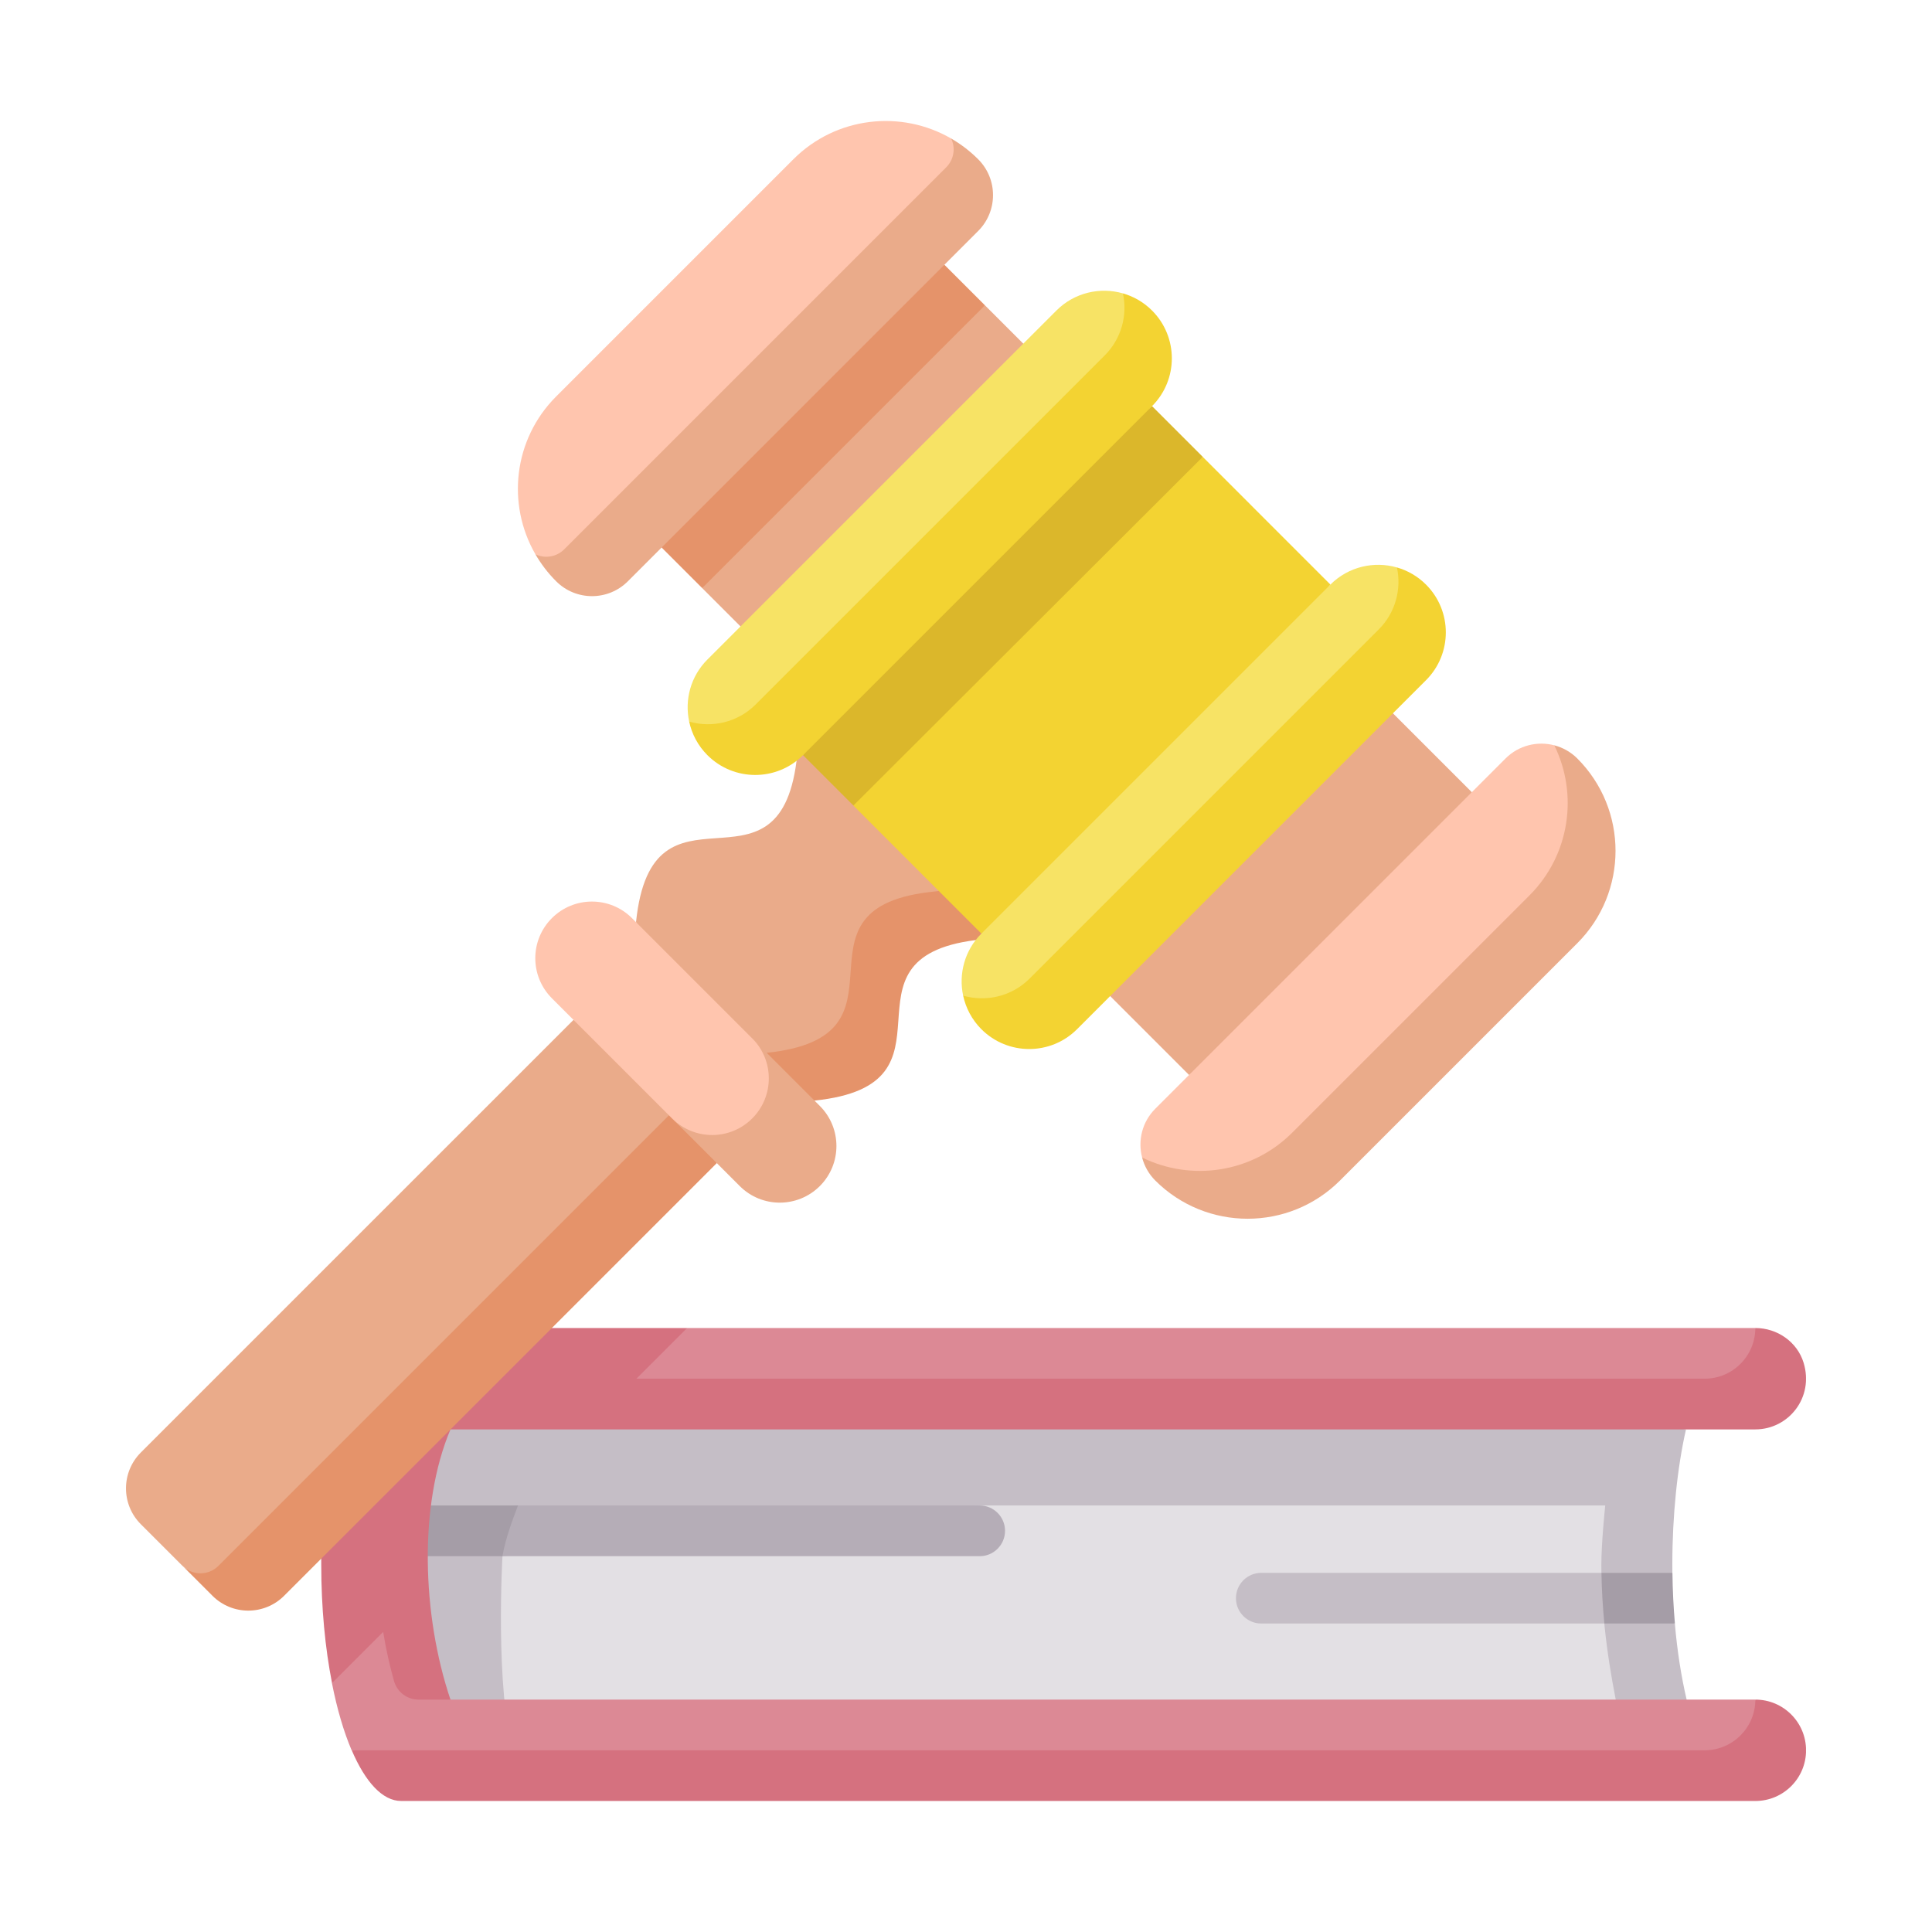
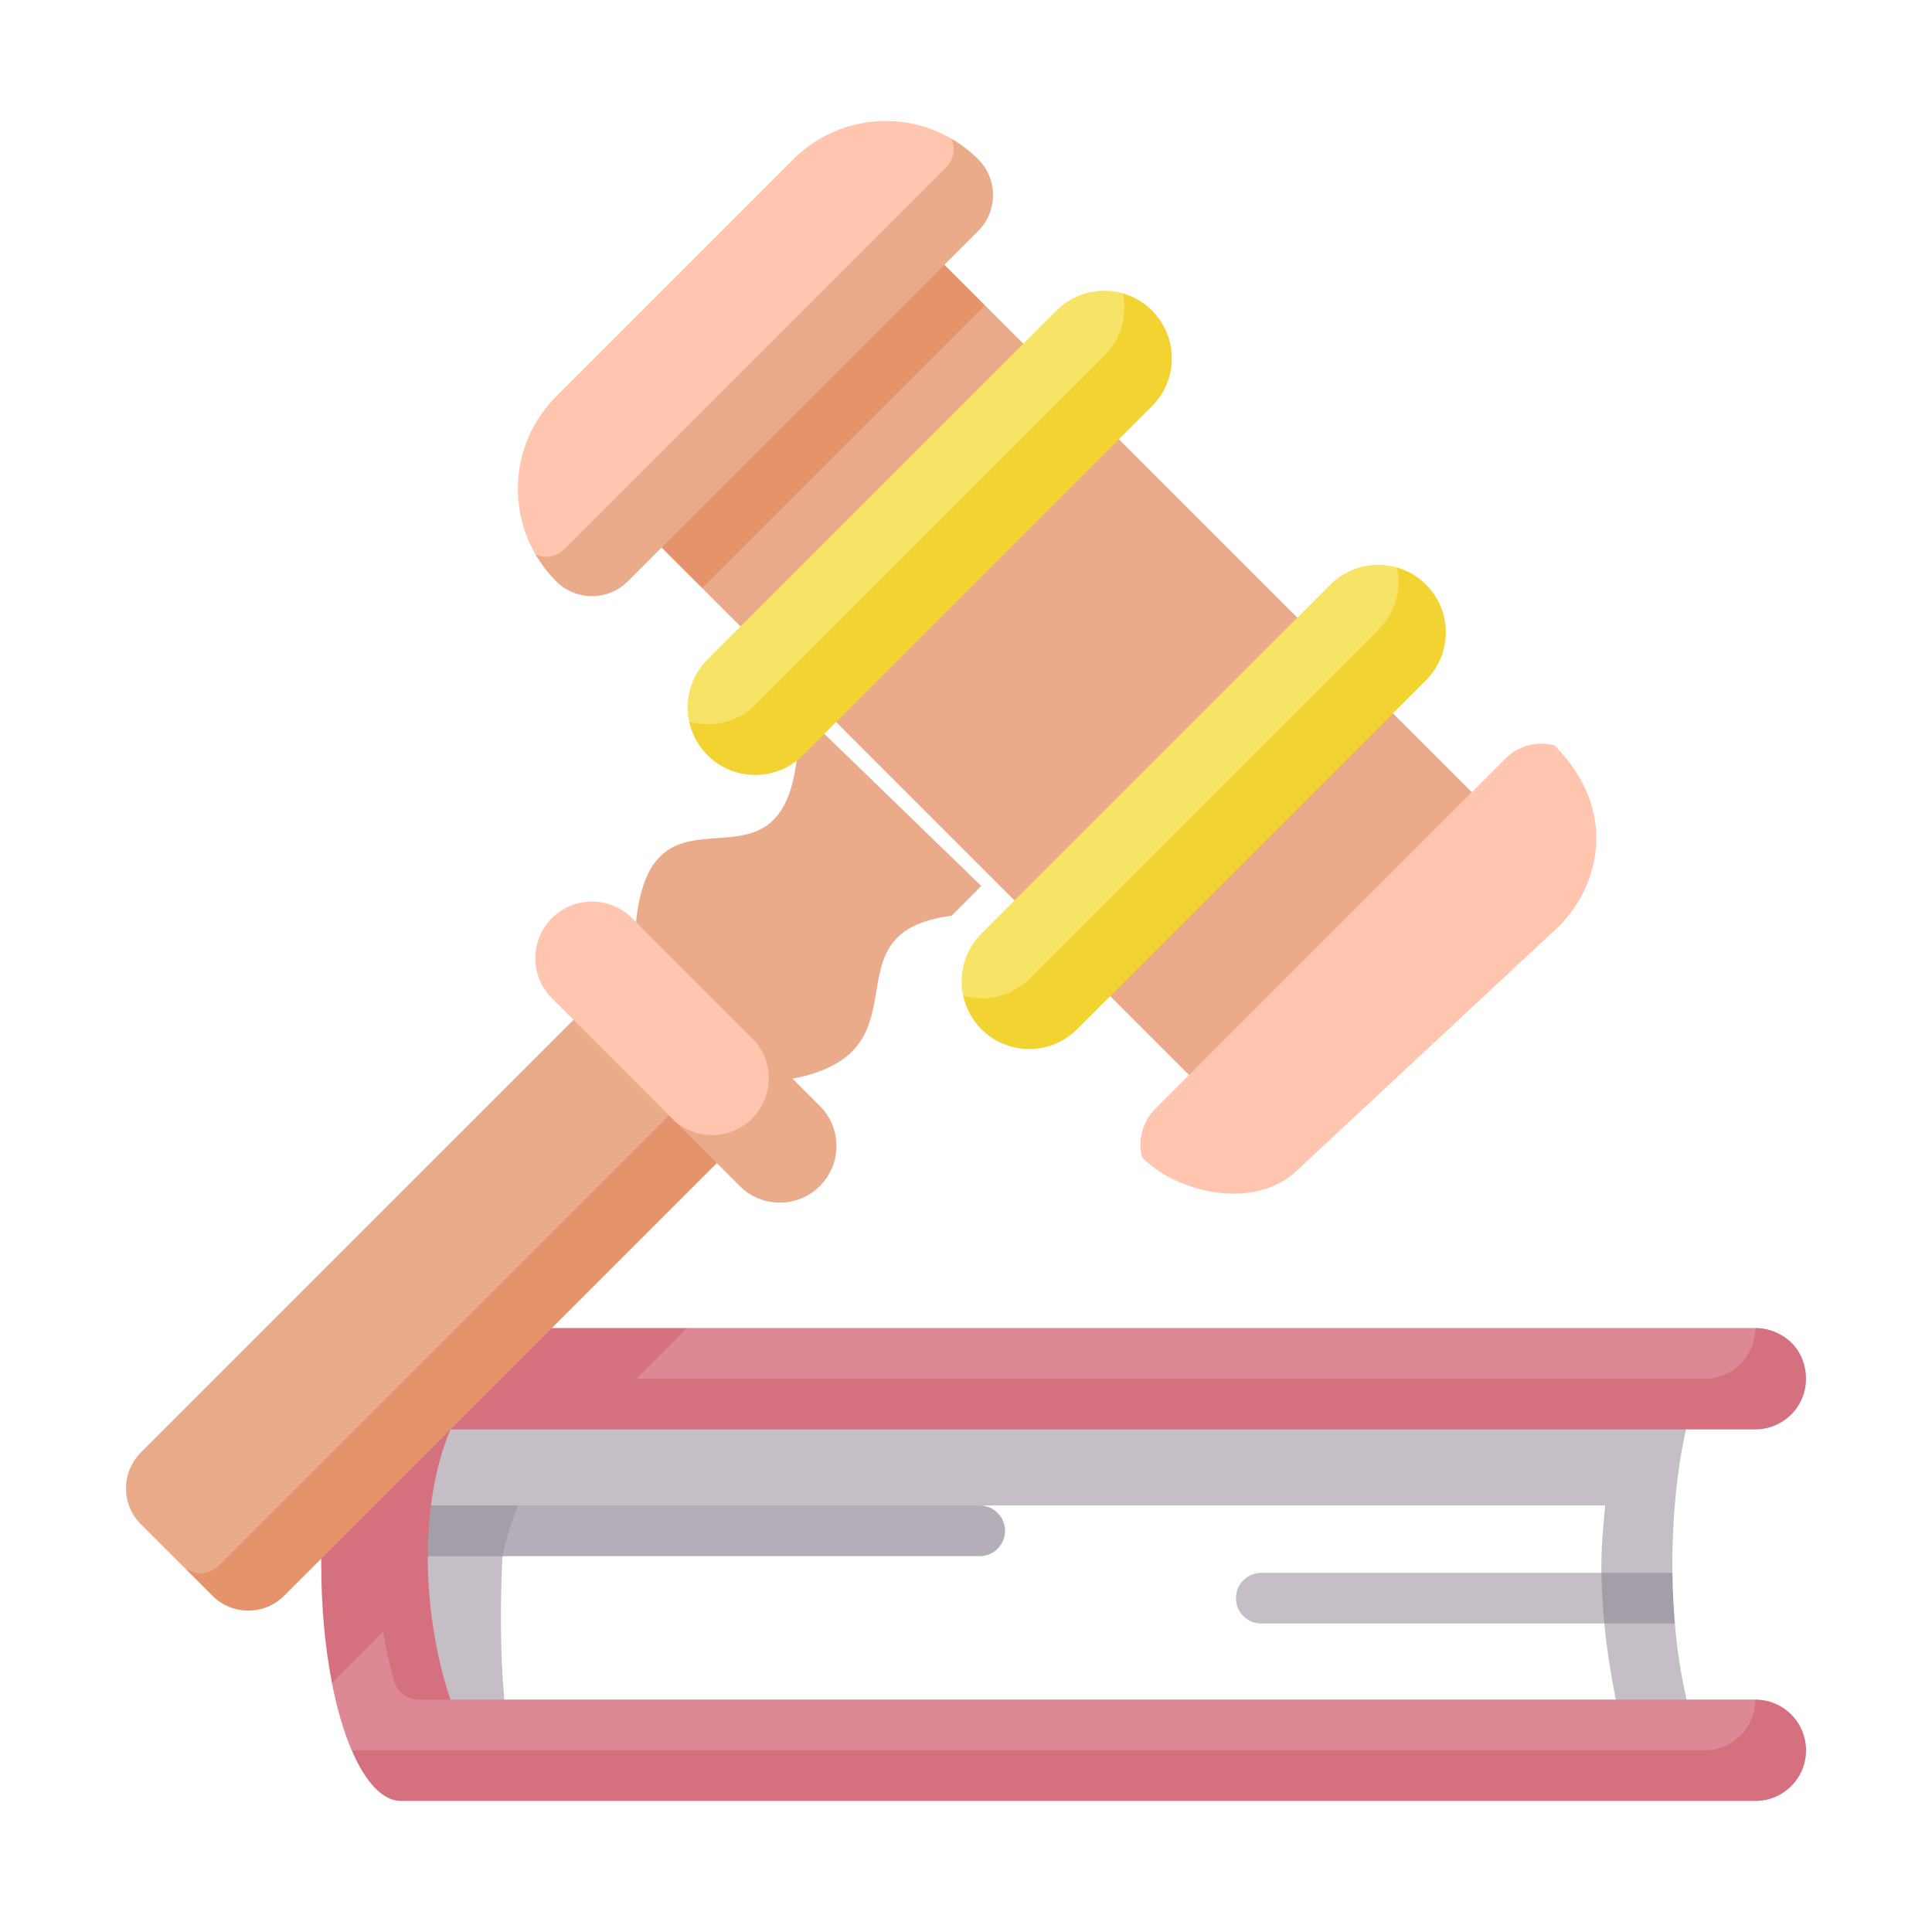
<svg xmlns="http://www.w3.org/2000/svg" width="69" height="69" viewBox="0 0 69 69" fill="none">
  <g clip-path="url(#clip0_21176_17412)" filter="url(#filter0_d_21176_17412)">
-     <path d="M16.219 48.409H58.575V58.51H16.219V48.409Z" fill="#E3E0E4" />
    <path d="M60.237 56.7C60.046 55.887 59.901 54.97 59.816 53.984L58.307 53.078L59.728 52.173C59.727 52.074 59.726 51.975 59.726 51.875C59.726 50.126 59.906 48.399 60.214 47.051C60.214 47.051 59.401 46.892 57.772 46.656C52.37 45.873 37.979 44.233 14.364 44.659C12.445 45.862 12.542 57.272 14.364 58.55C15.734 58.585 17.062 58.615 18.352 58.642C17.671 56.355 17.945 51.578 17.945 51.578L34.989 49.767H57.33C57.33 49.767 57.191 51.072 57.191 51.897C57.191 53.896 57.5 55.75 57.823 57.275L59.646 57.783L60.237 56.7Z" fill="#C5BEC6" />
    <path d="M34.989 51.578C35.489 51.578 35.894 51.172 35.894 50.672C35.894 50.172 35.489 49.767 34.989 49.767H18.384C17.576 50.355 17.05 50.937 17.895 51.578H34.989V51.578Z" fill="#B5ADB7" />
    <path d="M14.059 51.578H17.944C18.057 50.937 18.288 50.33 18.5 49.767H14.059C13.559 49.767 13.559 51.578 14.059 51.578Z" fill="#A59DA7" />
    <path d="M45.046 52.173C44.546 52.173 44.141 52.578 44.141 53.078C44.141 53.578 44.546 53.983 45.046 53.983H57.298C58.099 53.352 57.8 52.812 57.194 52.173L45.046 52.173Z" fill="#C5BEC6" />
    <path d="M59.73 52.173H57.195C57.204 52.793 57.242 53.399 57.299 53.983H59.818C59.768 53.402 59.737 52.796 59.73 52.173Z" fill="#A59DA7" />
    <path d="M13.684 52.745L11.855 56.11C12.037 57.036 12.277 57.851 12.559 58.511L61.69 59.43C63.323 59.43 63.508 58.095 62.688 56.7H16.086L13.684 52.745Z" fill="#DC8995" />
    <path d="M62.69 46.023C63.69 46.023 63.368 44.59 62.69 43.429H24.539L20.547 45.895L62.69 46.023Z" fill="#DC8995" />
    <path d="M62.691 43.429H62.69C62.69 44.429 61.879 45.239 60.879 45.239H22.729L24.54 43.429H11.473V51.875C11.473 53.419 11.613 54.865 11.858 56.11L13.685 54.283C13.783 54.885 13.913 55.474 14.072 56.037C14.183 56.429 14.539 56.7 14.945 56.7H16.088C15.073 53.692 14.945 49.75 16.088 47.05L62.69 47.05C63.876 47.05 64.795 45.912 64.414 44.668C64.185 43.922 63.472 43.429 62.691 43.429Z" fill="#D5717F" />
    <path d="M62.691 56.7H62.691C62.69 57.7 61.88 58.51 60.88 58.51H12.562C13.048 59.643 13.661 60.321 14.328 60.321H62.691C63.691 60.321 64.502 59.511 64.502 58.511C64.502 57.51 63.691 56.7 62.691 56.7Z" fill="#D5717F" />
    <path d="M33.981 28.707L35.046 27.642L28.471 21.267L28.448 23.175C27.787 28.415 23.288 23.381 22.715 28.933L25.868 34.721C34.501 34.721 28.74 29.368 33.981 28.707Z" fill="#EAAB8A" />
-     <path d="M36.799 29.344L35.044 27.642L33.138 27.866C27.897 28.527 32.931 33.026 27.379 33.6L27.546 35.307H29.086C34.639 34.734 29.604 30.235 34.845 29.574L36.799 29.344Z" fill="#E5936A" />
    <path d="M9.343 52.188C9.343 52.188 24.35 36.579 24.36 35.986C24.522 34.562 22.828 33.117 22.828 33.117L20.483 32.423L5.03 47.875C4.323 48.583 4.323 49.729 5.03 50.437L6.518 51.924C7.488 52.798 8.636 52.895 9.343 52.188Z" fill="#EAAB8A" />
    <path d="M22.83 33.117L23.892 35.832L7.8 51.924C7.446 52.278 6.873 52.278 6.52 51.924L7.587 52.991C8.294 53.699 9.441 53.699 10.148 52.991L25.6 37.539L24.005 33.465L22.83 33.117Z" fill="#E5936A" />
    <path d="M27.456 36.537C28.246 35.747 28.32 34.54 26.863 33.083L22.571 28.791C21.781 28.001 20.5 28.001 19.71 28.791C18.92 29.581 18.92 30.861 19.71 31.652L24.002 35.944C25.36 37.302 26.666 37.327 27.456 36.537Z" fill="#FFC5AE" />
    <path d="M29.28 35.498L26.865 33.083C27.655 33.873 27.655 35.154 26.865 35.944C26.075 36.734 24.794 36.734 24.004 35.944L26.419 38.359C27.209 39.149 28.489 39.149 29.28 38.359C30.07 37.569 30.07 36.288 29.28 35.498Z" fill="#EAAB8A" />
    <path d="M35.177 6.904L28.679 11.229L25.078 17.003L42.468 34.393L48.811 30.713L52.567 24.294L35.177 6.904Z" fill="#EAAB8A" />
    <path d="M33.728 5.455L26.313 9.209L23.629 15.554L25.078 17.003L35.177 6.904L33.728 5.455Z" fill="#E5936A" />
-     <path d="M47.516 16.879L42.954 12.316L34.86 17.768L30.477 24.769L35.051 29.344L41.85 24.192L47.516 16.879Z" fill="#F3D332" />
-     <path d="M41.145 10.505L33.926 15.856L28.68 22.97L30.479 24.769L42.956 12.316L41.145 10.505Z" fill="#DBB72B" />
    <path d="M27.47 21.991L40.551 9.294C41.153 8.692 40.871 7.334 40.105 6.478C39.288 6.243 38.373 6.447 37.729 7.09L25.264 19.555C24.663 20.157 24.447 20.997 24.613 21.771C25.191 22.558 26.827 22.635 27.47 21.991Z" fill="#F7E365" />
    <path d="M41.144 7.09C40.845 6.791 40.486 6.587 40.105 6.478C40.272 7.252 40.056 8.092 39.454 8.694L26.989 21.159C26.346 21.802 25.43 22.006 24.613 21.771C24.707 22.21 24.924 22.629 25.265 22.97C26.208 23.913 27.736 23.913 28.679 22.97L41.144 10.505C42.087 9.562 42.087 8.033 41.144 7.09Z" fill="#F3D332" />
    <path d="M37.255 31.78L50.336 19.082C50.938 18.48 50.656 17.122 49.89 16.266C49.073 16.032 48.158 16.235 47.514 16.878L35.049 29.343C34.448 29.945 34.232 30.785 34.398 31.559C34.976 32.346 36.612 32.423 37.255 31.78Z" fill="#F7E365" />
    <path d="M50.929 16.878C50.63 16.579 50.271 16.375 49.891 16.266C50.057 17.04 49.841 17.88 49.239 18.482L36.774 30.947C36.131 31.59 35.215 31.794 34.398 31.559C34.493 31.998 34.709 32.417 35.05 32.758C35.993 33.701 37.522 33.701 38.465 32.758L50.929 20.293C51.872 19.35 51.872 17.821 50.929 16.878Z" fill="#F3D332" />
    <path d="M46.357 37.768L55.682 29.076C57.133 27.625 57.816 24.923 55.511 22.618C54.909 22.461 54.242 22.616 53.771 23.087L41.259 35.599C40.788 36.07 40.632 36.737 40.79 37.339C42.13 38.678 44.906 39.219 46.357 37.768Z" fill="#FFC5AE" />
-     <path d="M56.331 23.087C56.095 22.852 55.811 22.696 55.51 22.618C56.369 24.361 56.074 26.529 54.623 27.98L46.151 36.452C44.7 37.903 42.532 38.197 40.789 37.339C40.868 37.639 41.023 37.924 41.258 38.16C43.081 39.982 46.036 39.982 47.858 38.16L56.331 29.687C58.153 27.864 58.153 24.91 56.331 23.087Z" fill="#EAAB8A" />
    <path d="M20.79 16.259L34.309 2.488C34.582 2.215 34.487 1.465 33.969 0.946C32.184 -0.086 29.862 0.161 28.335 1.688L19.862 10.161C18.335 11.688 18.089 14.009 19.121 15.794C19.775 16.449 20.517 16.532 20.79 16.259Z" fill="#FFC5AE" />
    <path d="M34.935 4.249C35.642 3.542 35.642 2.395 34.935 1.688C34.639 1.393 34.314 1.146 33.969 0.946C34.136 1.287 34.067 1.702 33.794 1.975L20.15 15.619C19.877 15.892 19.462 15.961 19.121 15.794C19.321 16.139 19.567 16.465 19.863 16.76C20.57 17.468 21.717 17.468 22.424 16.76L34.935 4.249Z" fill="#EAAB8A" />
  </g>
  <defs>
    <filter id="filter0_d_21176_17412" x="0.5" y="0.322" width="68" height="68" filterUnits="userSpaceOnUse" color-interpolation-filters="sRGB">
      <feFlood flood-opacity="0" result="BackgroundImageFix" />
      <feColorMatrix in="SourceAlpha" type="matrix" values="0 0 0 0 0 0 0 0 0 0 0 0 0 0 0 0 0 0 127 0" result="hardAlpha" />
      <feOffset dy="4" />
      <feGaussianBlur stdDeviation="2" />
      <feComposite in2="hardAlpha" operator="out" />
      <feColorMatrix type="matrix" values="0 0 0 0 0 0 0 0 0 0 0 0 0 0 0 0 0 0 0.25 0" />
      <feBlend mode="normal" in2="BackgroundImageFix" result="effect1_dropShadow_21176_17412" />
      <feBlend mode="normal" in="SourceGraphic" in2="effect1_dropShadow_21176_17412" result="shape" />
    </filter>
    <clipPath id="clip0_21176_17412">
      <rect width="60" height="60" fill="white" transform="translate(4.5 0.322)" />
    </clipPath>
  </defs>
</svg>